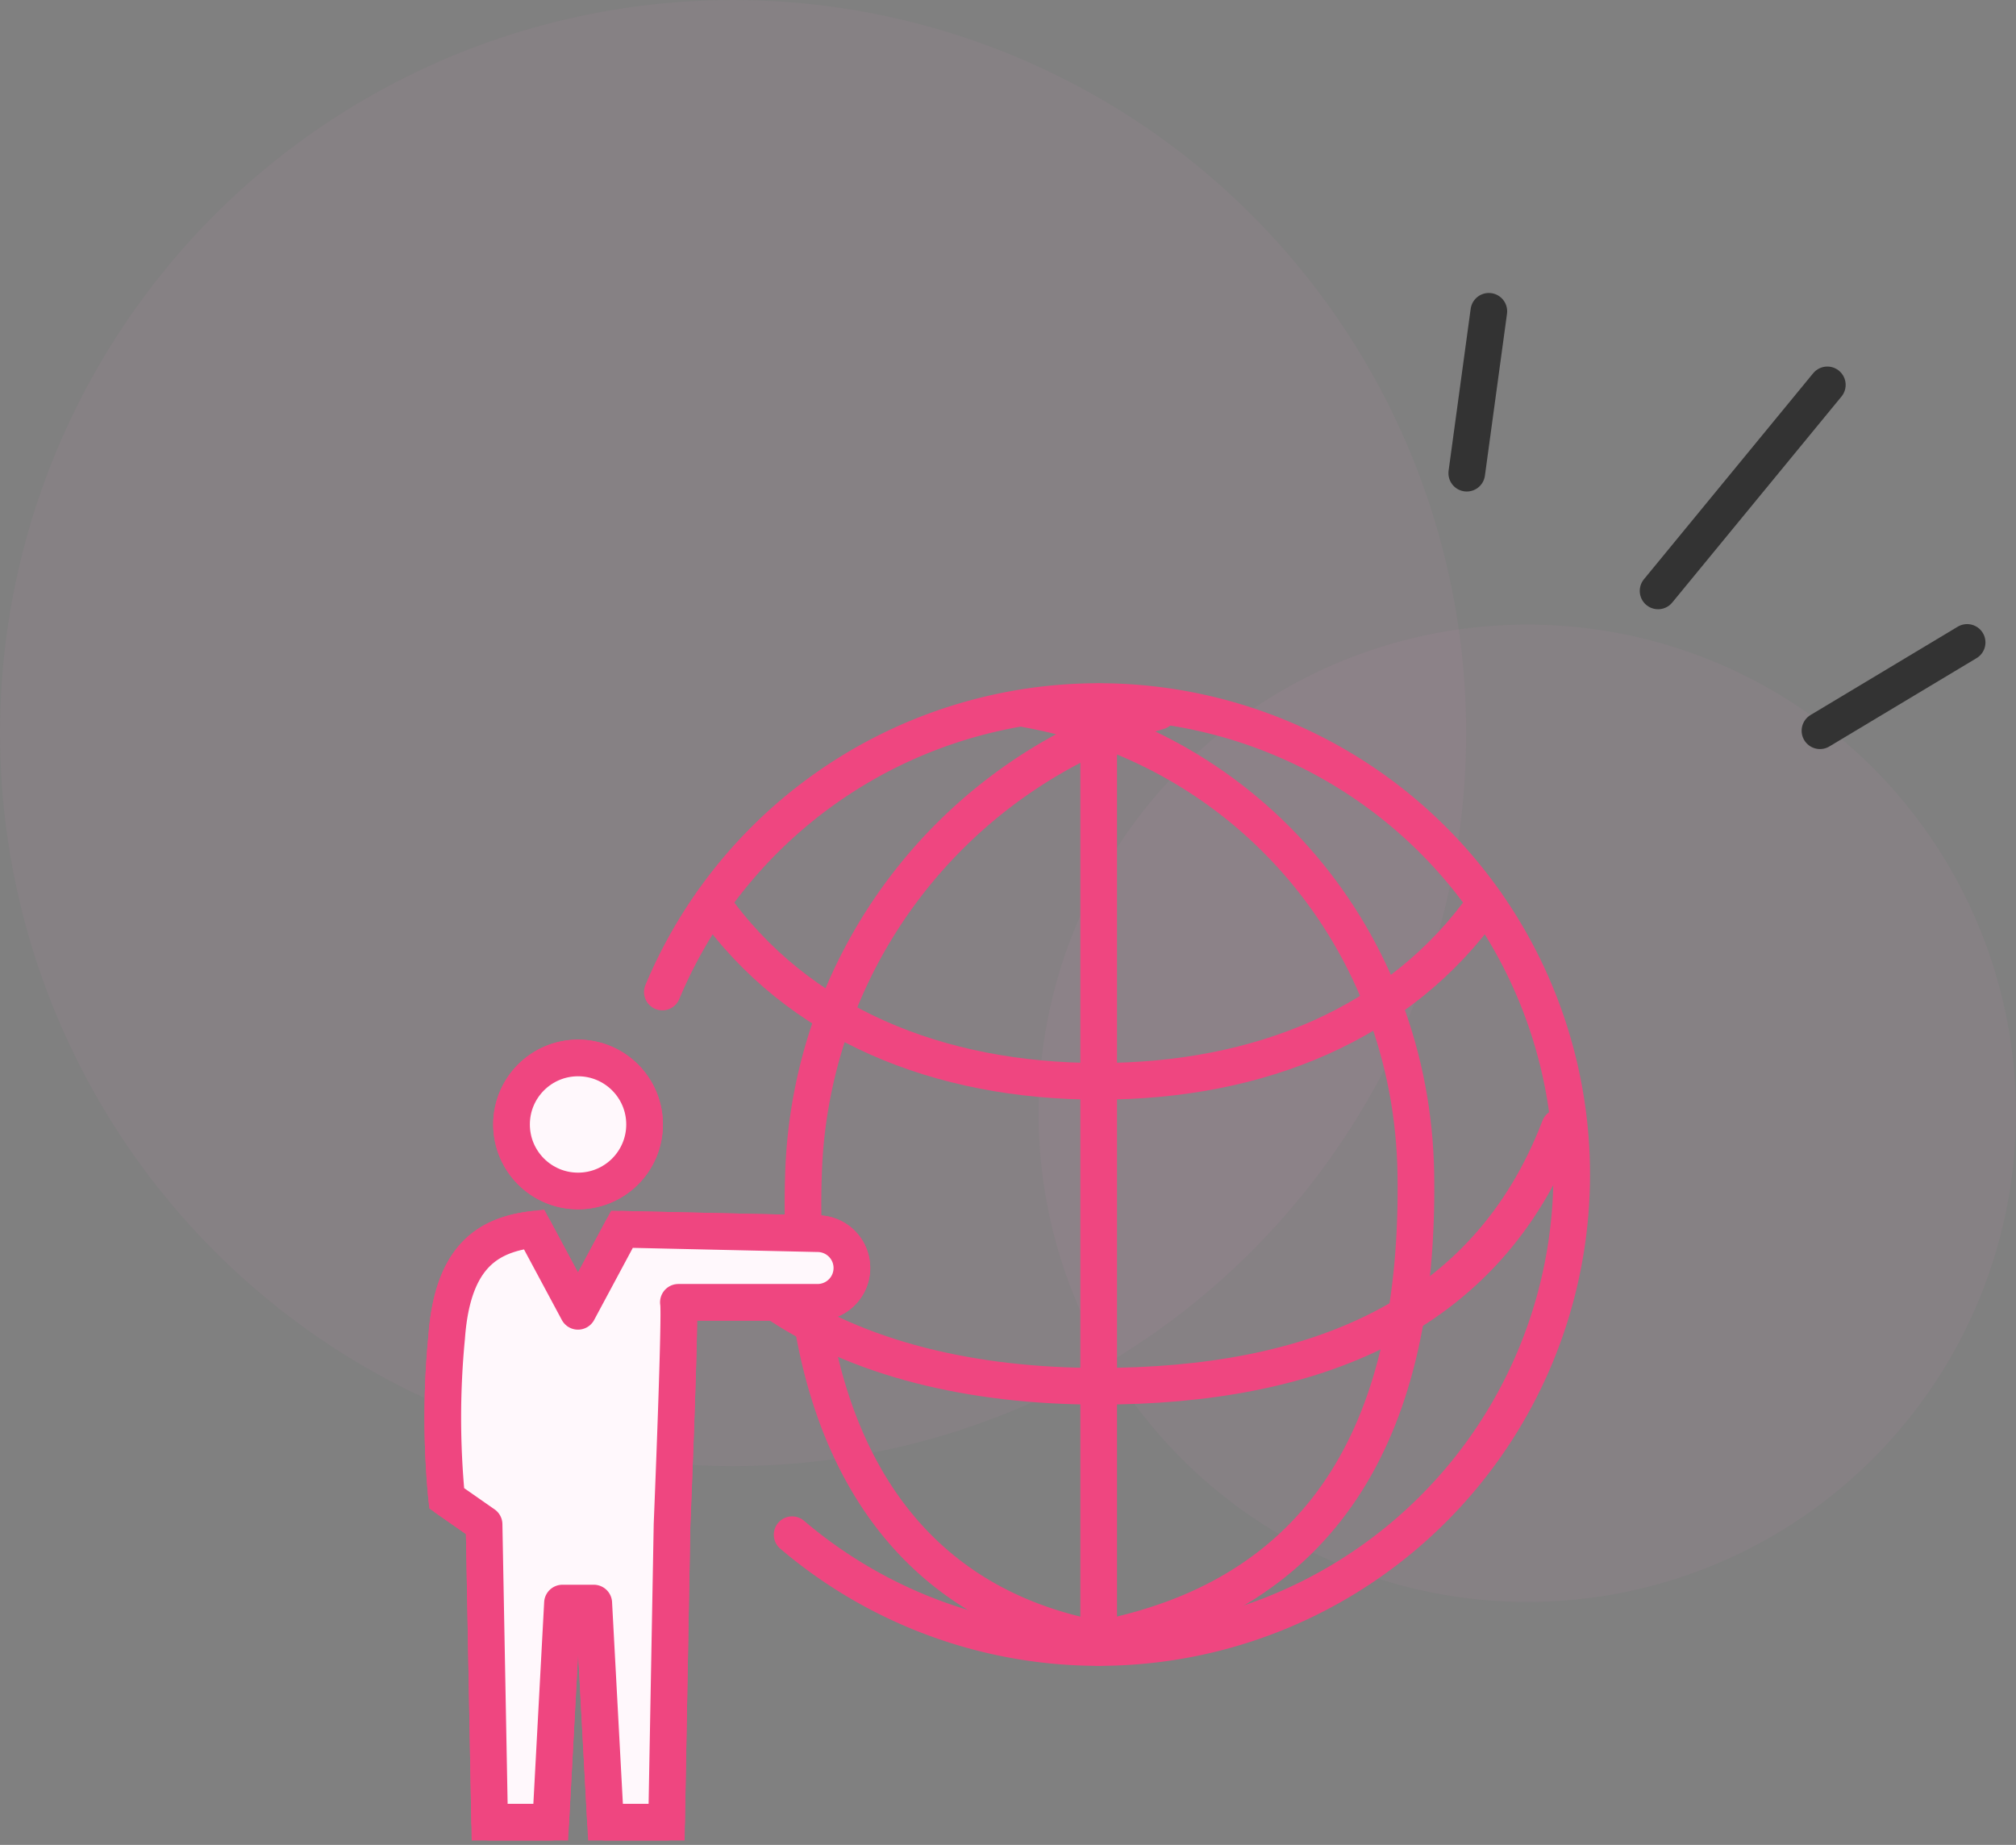
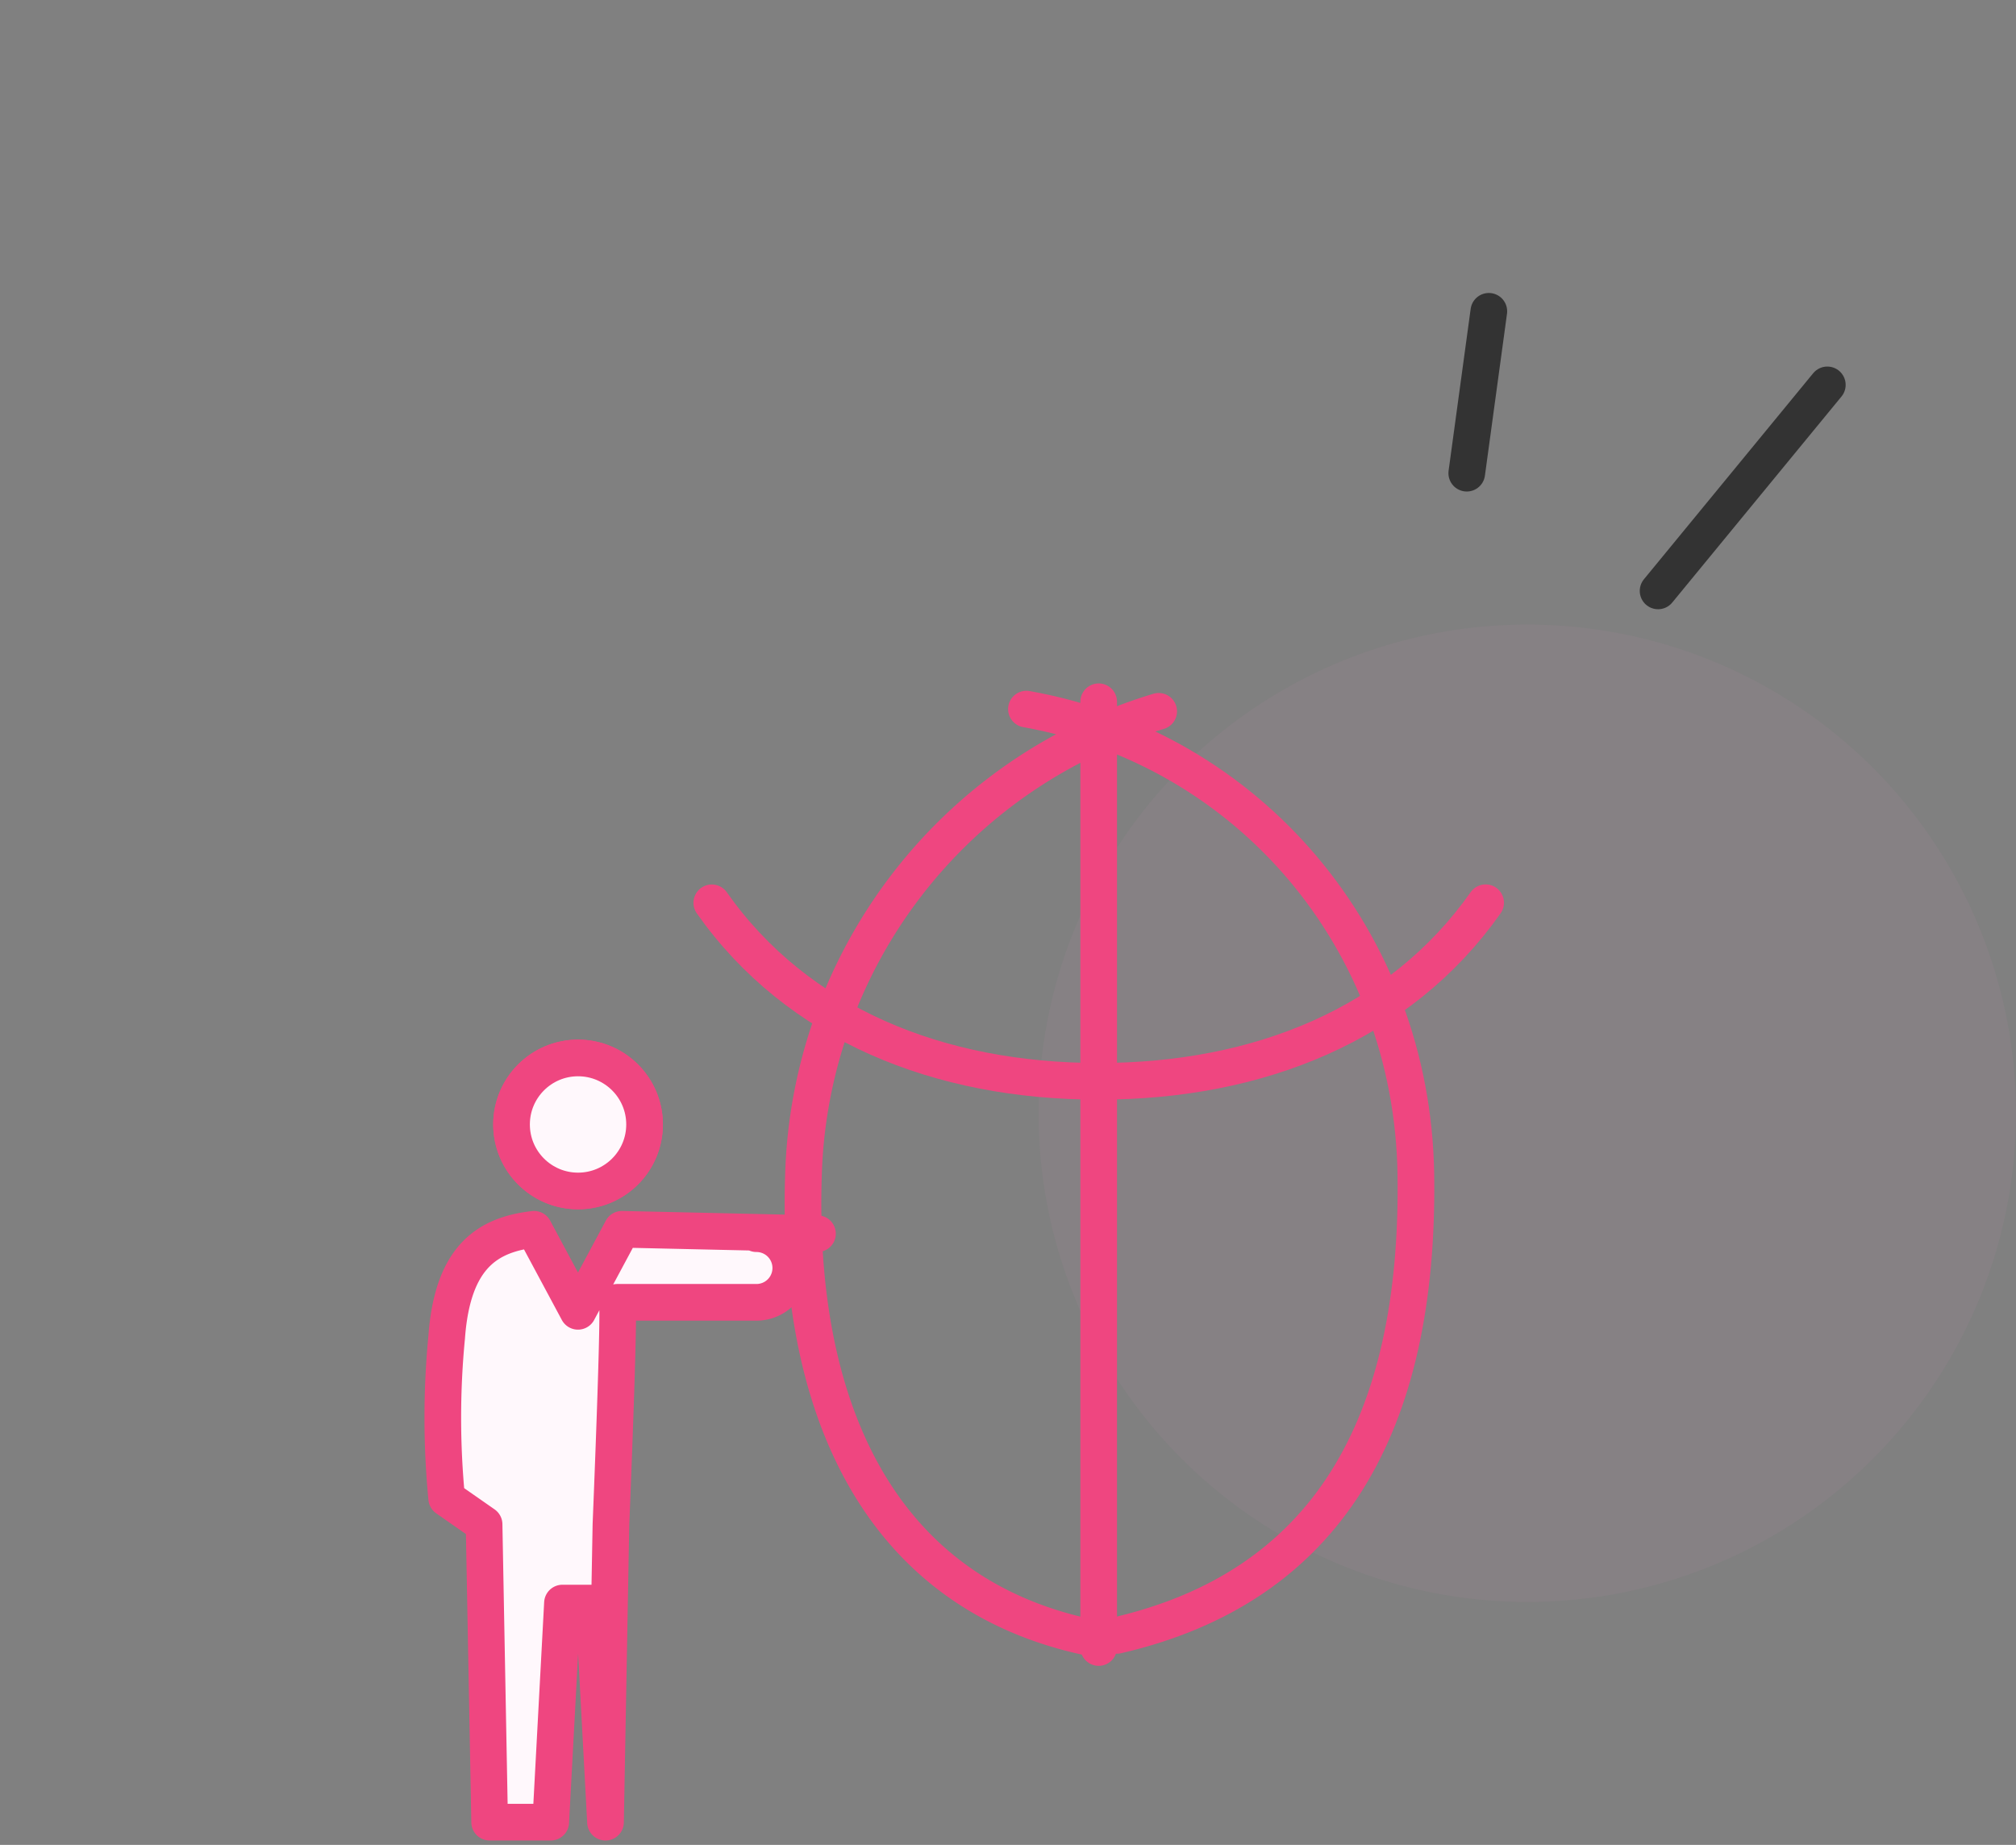
<svg xmlns="http://www.w3.org/2000/svg" width="165" height="151" viewBox="0 0 165 151">
  <rect x="0" y="0" width="165" height="151" fill="#808080" stroke="none" />
  <defs>
    <clipPath id="a">
      <rect width="96.064" height="95.422" fill="none" stroke="#ef4680" stroke-width="3" />
    </clipPath>
  </defs>
  <g transform="translate(-374 -11527)">
    <g transform="translate(374 11527)">
-       <circle cx="60" cy="60" r="60" fill="#fe9dd4" opacity="0.05" />
      <circle cx="40" cy="40" r="40" transform="translate(85 51.117)" fill="#fe9dd4" opacity="0.05" />
    </g>
    <g transform="translate(409 11582.577)">
      <g transform="translate(-0.579)">
        <g clip-path="url(#a)">
-           <path d="M62.841,29.663A38.712,38.712,0,1,1,73.463,74.081" transform="translate(-43.052 -4.046)" fill="none" stroke="#ef4680" stroke-linecap="round" stroke-linejoin="round" stroke-width="3" />
          <path d="M123.028,84.242c-17.647-3.6-24.218-19.221-23.593-37.922A40.842,40.842,0,0,1,128.506,8.4" transform="translate(-68.095 -5.757)" fill="none" stroke="#ef4680" stroke-linecap="round" stroke-linejoin="round" stroke-width="3" />
          <path d="M157.467,7.814c18.118,3.226,31.591,18.826,31.873,38.1.3,20.589-7.3,33.754-24.471,37.714" transform="translate(-107.88 -5.353)" fill="none" stroke="#ef4680" stroke-linecap="round" stroke-linejoin="round" stroke-width="3" />
          <path d="M139.026,58.142c-7,9.949-18.578,14.617-31.67,14.617S82.695,68.094,75.69,58.148" transform="translate(-51.855 -39.833)" fill="none" stroke="#ef4680" stroke-linecap="round" stroke-linejoin="round" stroke-width="3" />
-           <path d="M155.6,116.494c-5.967,15.619-20.241,21.2-37.721,21.2-10.32,0-19.746-2.2-26.83-7.122" transform="translate(-62.377 -79.81)" fill="none" stroke="#ef4680" stroke-linecap="round" stroke-linejoin="round" stroke-width="3" />
          <line y2="77.407" transform="translate(55.501 1.86)" fill="none" stroke="#ef4680" stroke-linecap="round" stroke-linejoin="round" stroke-width="3" />
          <path d="M34.533,103.927a5.444,5.444,0,1,1-5.444-5.444,5.444,5.444,0,0,1,5.444,5.444" transform="translate(-16.199 -67.47)" fill="none" stroke="#ef4680" stroke-width="3" />
          <circle cx="5.444" cy="5.444" r="5.444" transform="translate(7.446 31.013)" fill="#fff8fc" stroke="#ef4680" stroke-linecap="round" stroke-linejoin="round" stroke-width="3" />
-           <path d="M36.531,143.376l-16-.36-3.6,6.714-3.6-6.714c-3.7.433-6.657,2.136-7.146,8.819a68.456,68.456,0,0,0,0,13.2l3.06,2.135L9.7,191.542h5l.96-17.933h2.562l.961,17.933h5l.445-24.372s.717-17.346.52-18.176h11.39a2.809,2.809,0,1,0,0-5.618" transform="translate(-4.046 -97.98)" fill="none" stroke="#ef4680" stroke-width="3" />
-           <path d="M36.531,143.376l-16-.36-3.6,6.714-3.6-6.714c-3.7.433-6.657,2.136-7.146,8.819a68.456,68.456,0,0,0,0,13.2l3.06,2.135L9.7,191.542h5l.96-17.933h2.562l.961,17.933h5l.445-24.372s.717-17.346.52-18.176h11.39a2.809,2.809,0,1,0,0-5.618Z" transform="translate(-4.046 -97.98)" fill="#fff8fc" stroke="#ef4680" stroke-linecap="round" stroke-linejoin="round" stroke-width="3" />
+           <path d="M36.531,143.376l-16-.36-3.6,6.714-3.6-6.714c-3.7.433-6.657,2.136-7.146,8.819a68.456,68.456,0,0,0,0,13.2l3.06,2.135L9.7,191.542h5l.96-17.933h2.562l.961,17.933l.445-24.372s.717-17.346.52-18.176h11.39a2.809,2.809,0,1,0,0-5.618Z" transform="translate(-4.046 -97.98)" fill="#fff8fc" stroke="#ef4680" stroke-linecap="round" stroke-linejoin="round" stroke-width="3" />
        </g>
      </g>
    </g>
    <g transform="translate(494.047 11552.479)">
      <line x1="1.807" y2="13.25" fill="none" stroke="#333" stroke-linecap="round" stroke-width="3" />
      <line x1="13.852" y2="16.863" transform="translate(15.659 6.022)" fill="none" stroke="#333" stroke-linecap="round" stroke-width="3" />
-       <line y1="7.227" x2="12.045" transform="translate(28.908 27.102)" fill="none" stroke="#333" stroke-linecap="round" stroke-width="3" />
    </g>
  </g>
</svg>